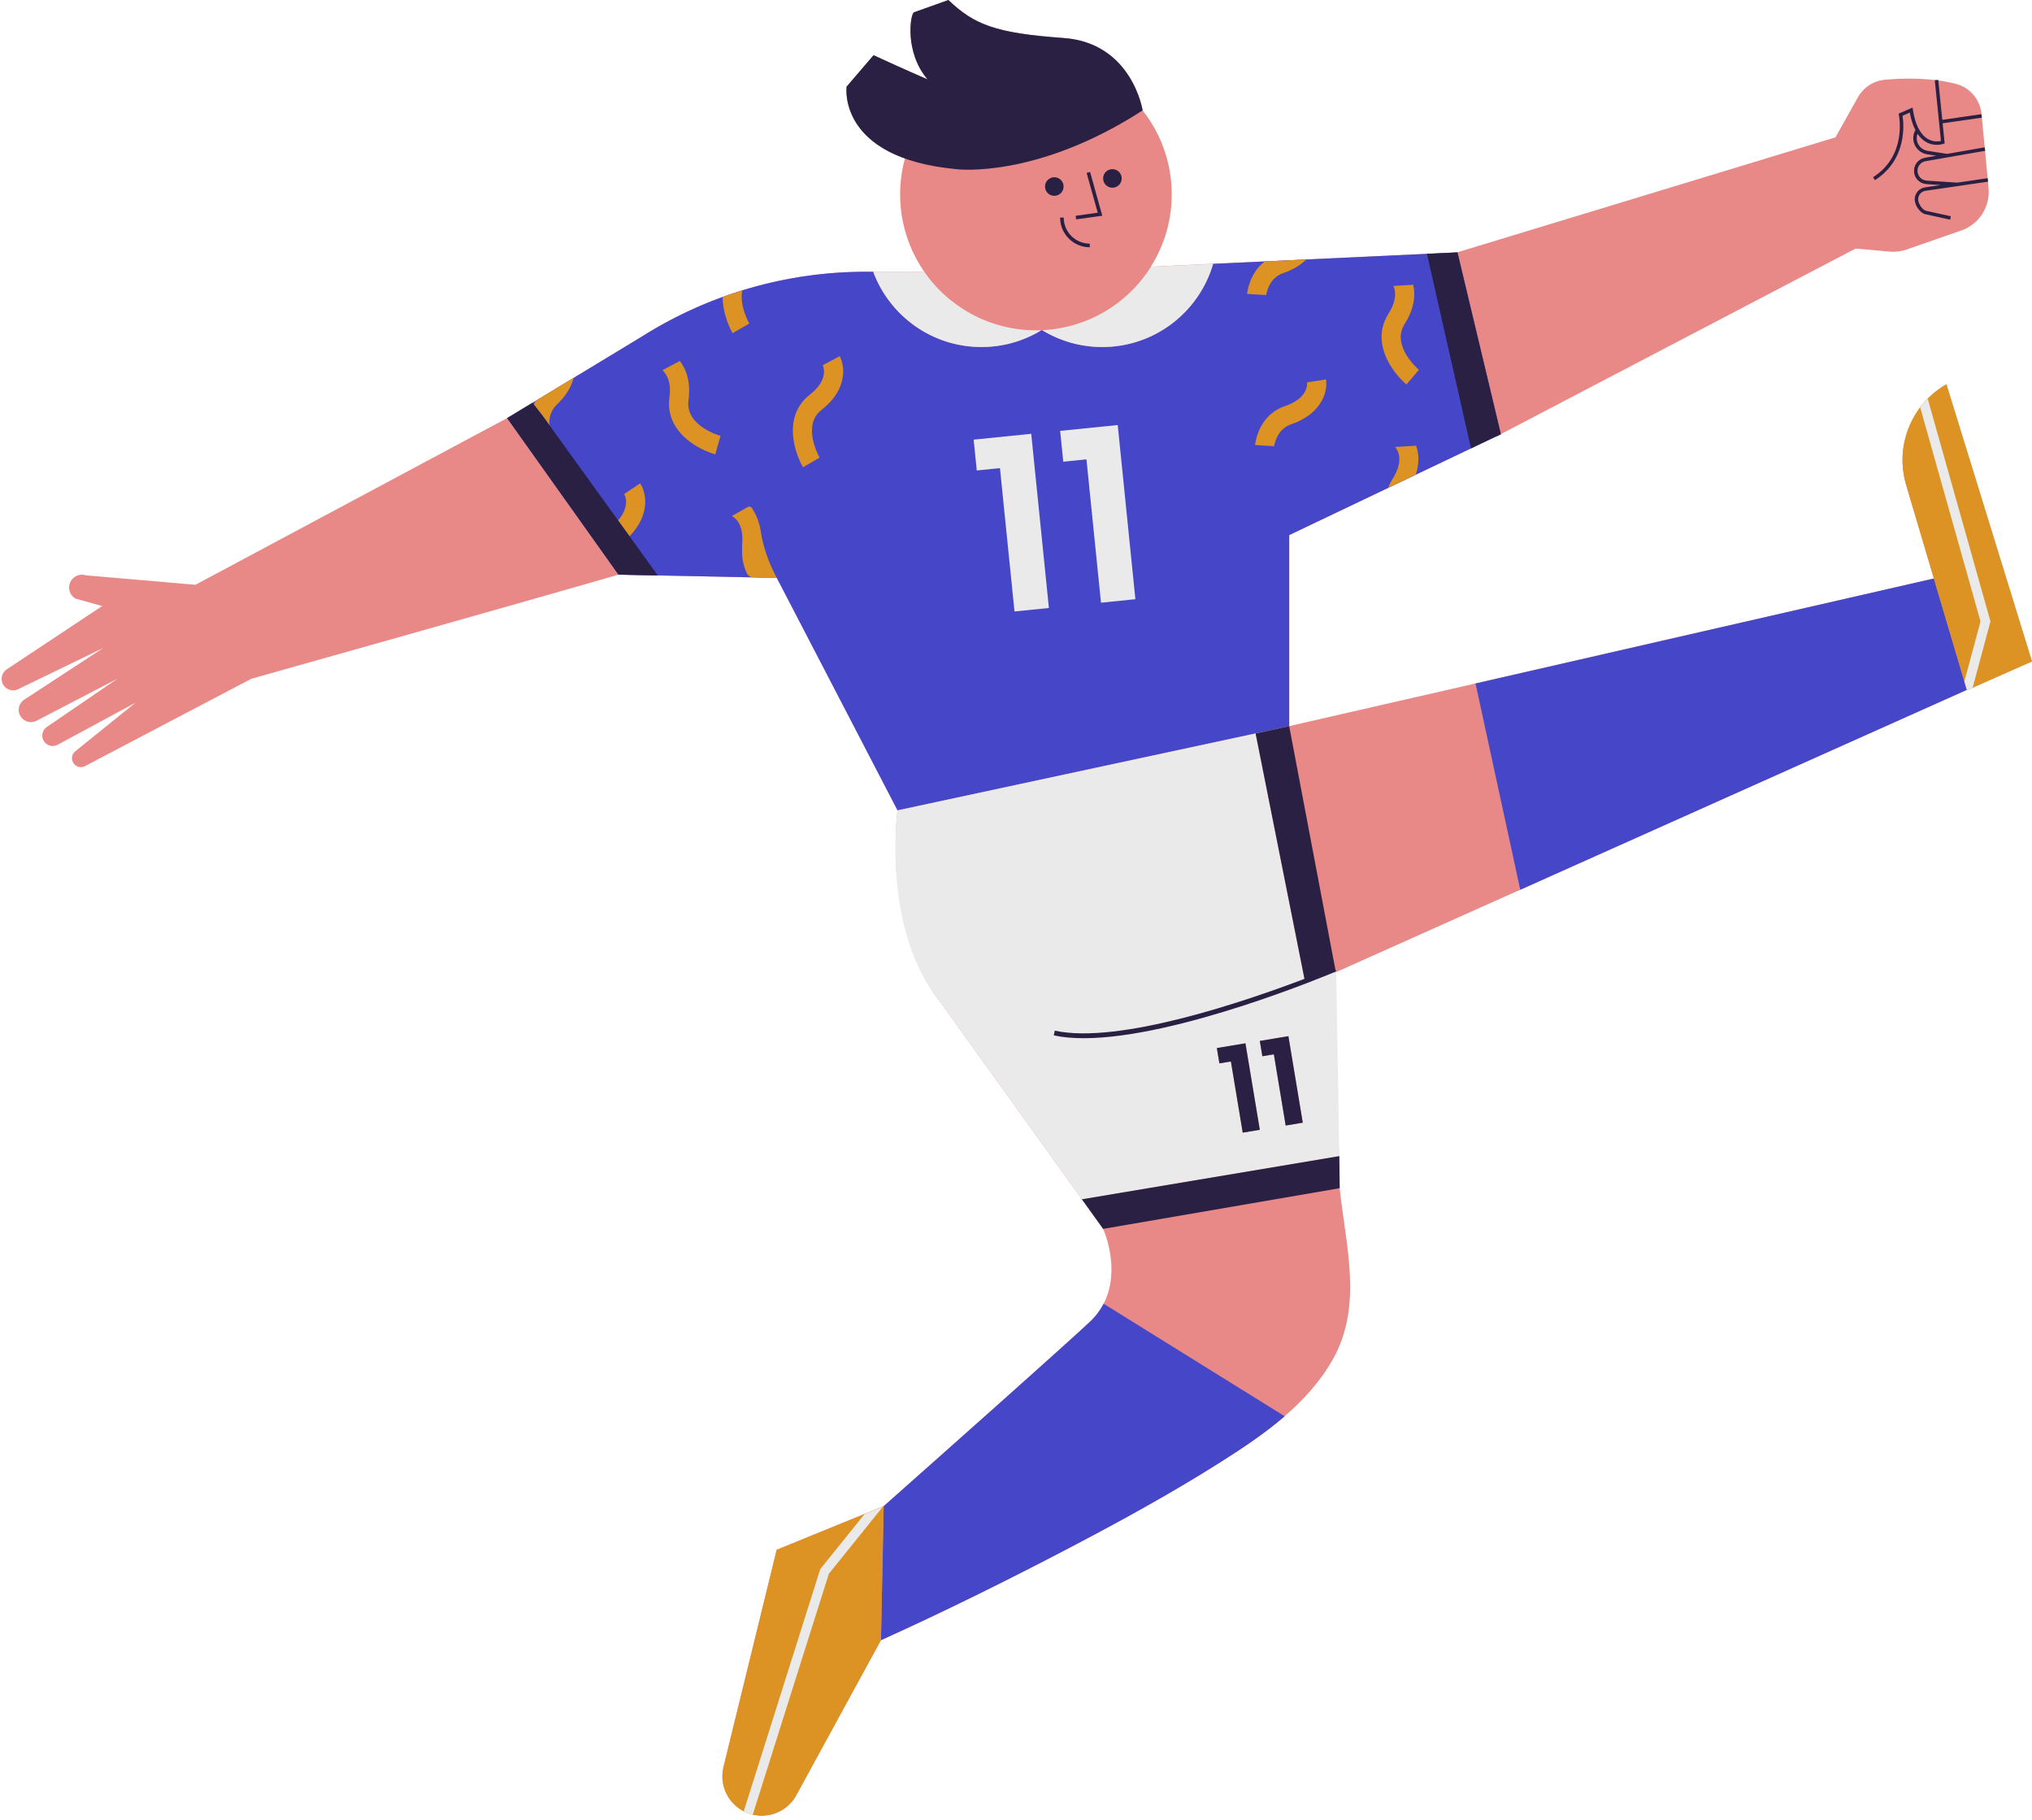
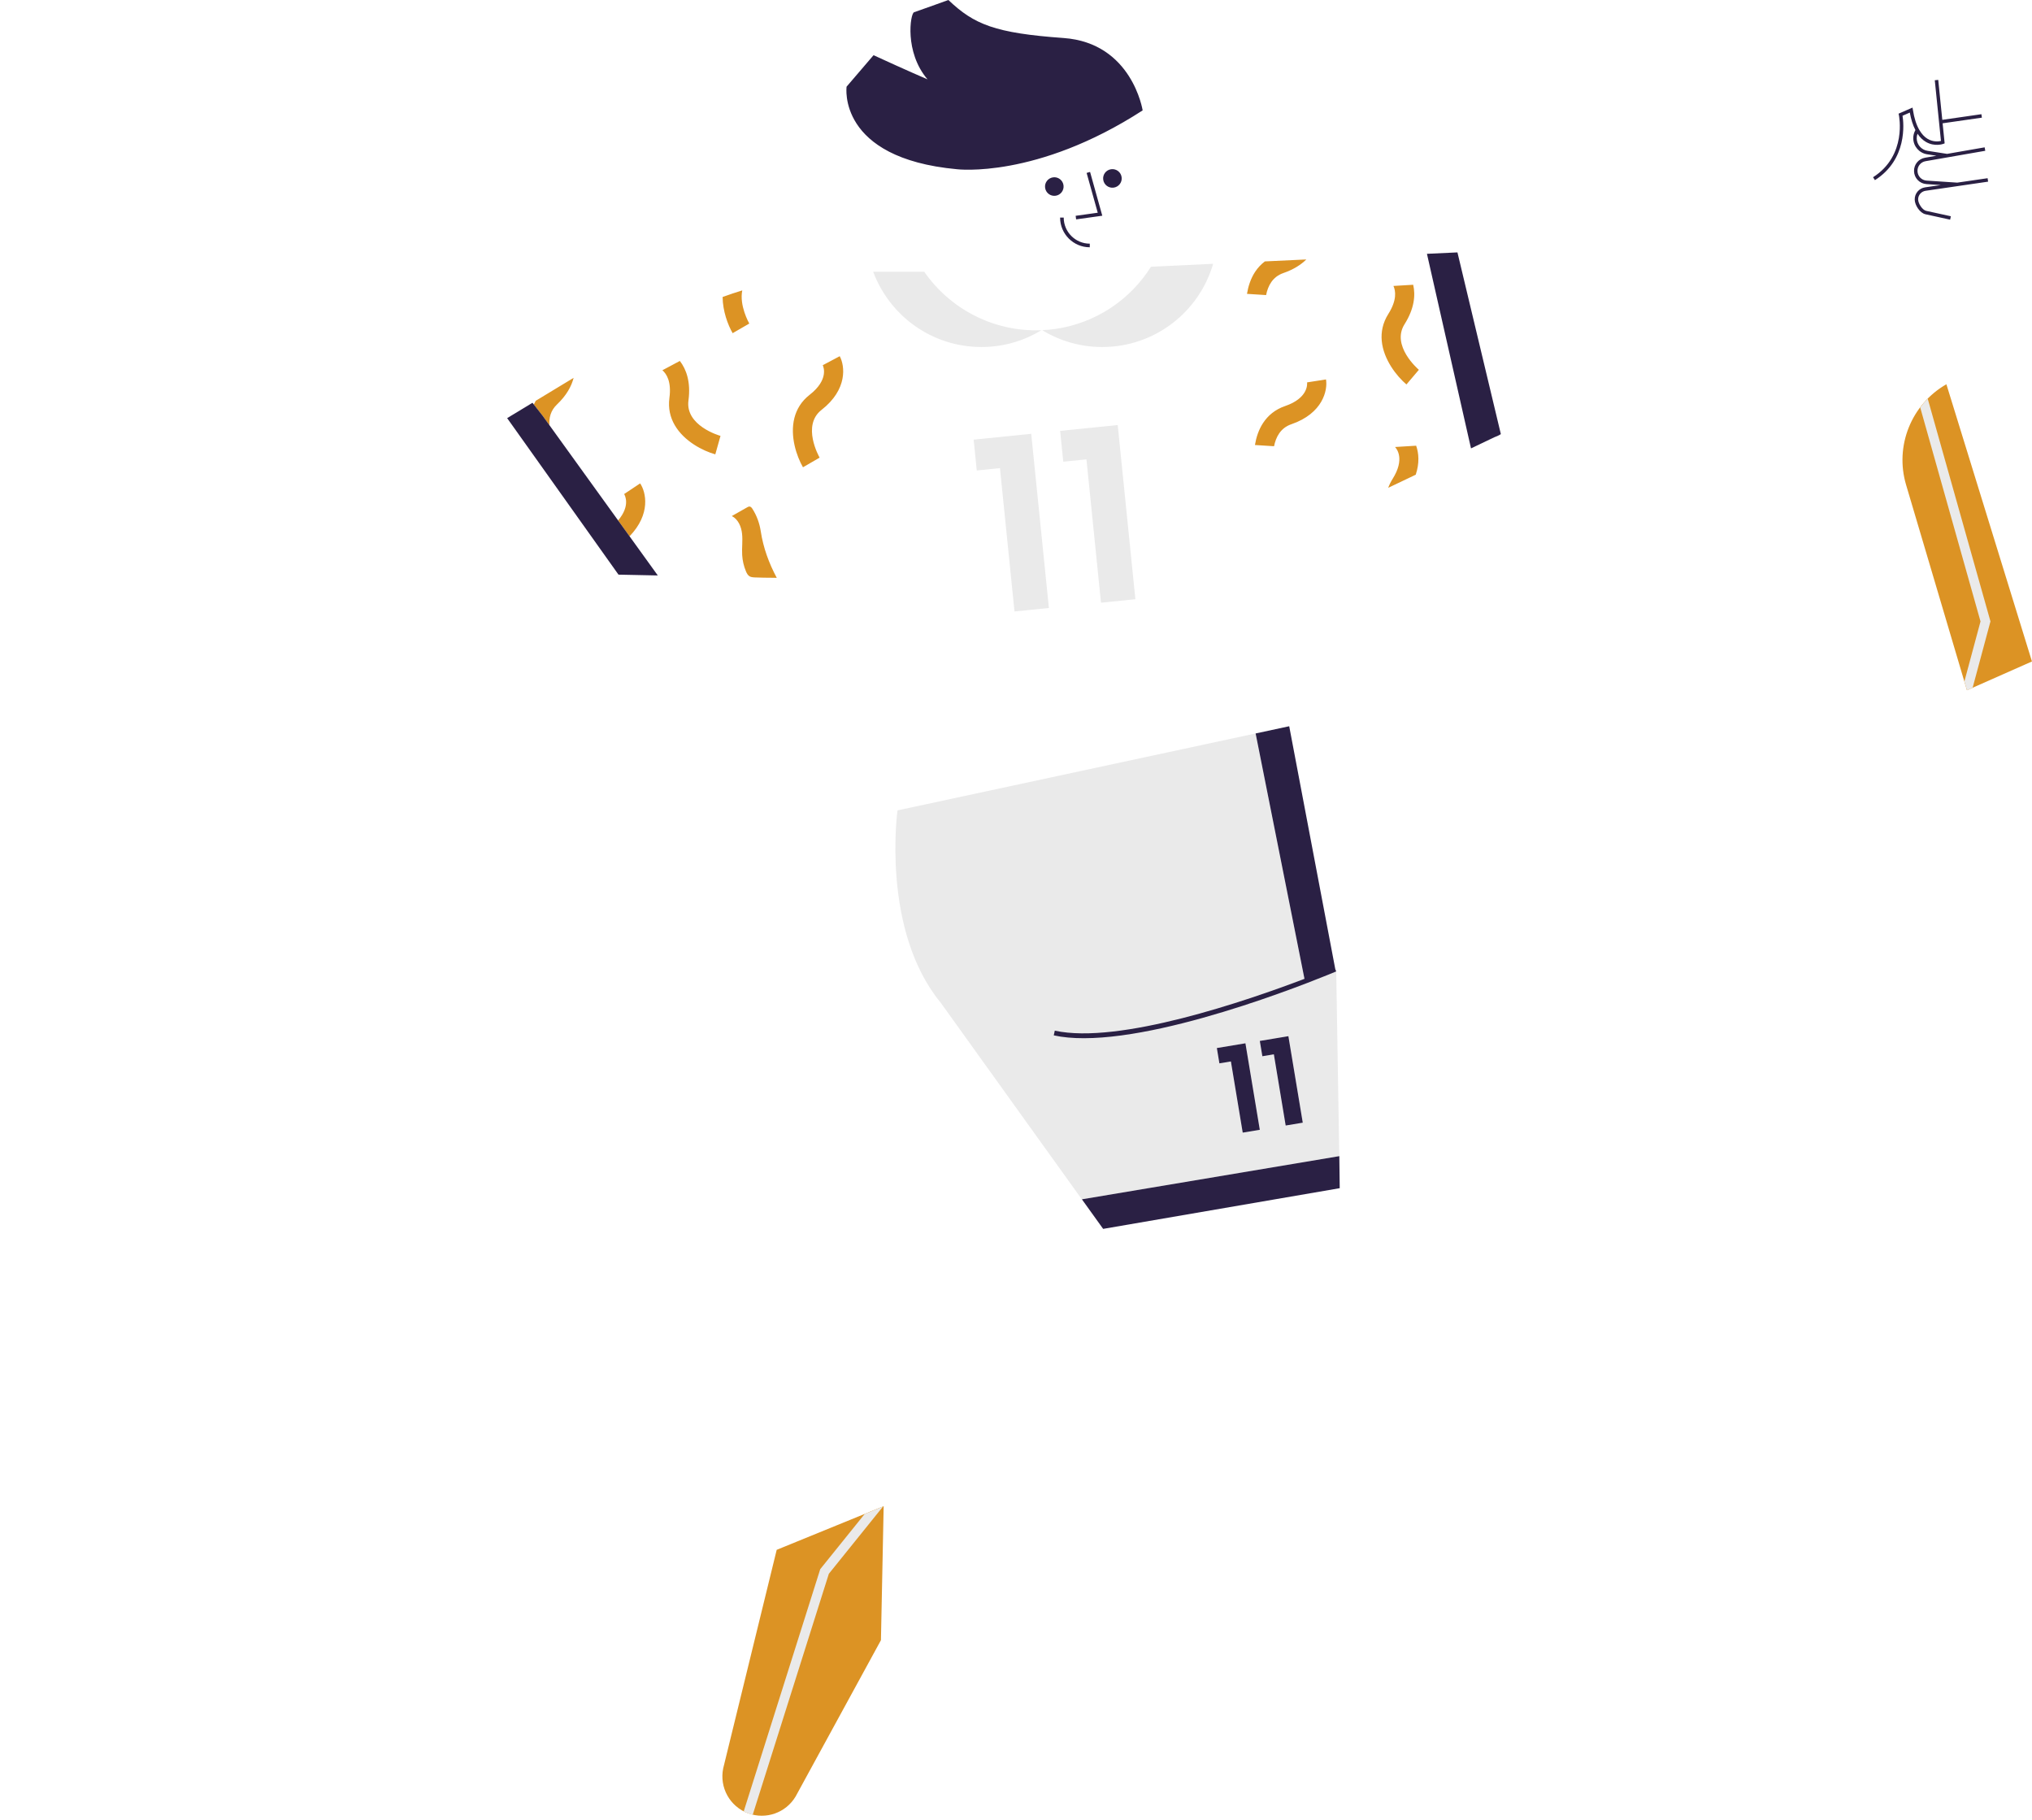
<svg xmlns="http://www.w3.org/2000/svg" height="448.1" preserveAspectRatio="xMidYMid meet" version="1.0" viewBox="-0.4 -0.0 500.4 448.1" width="500.4" zoomAndPan="magnify">
  <g id="change1_1">
-     <path d="M499.99,162.86l-16.01,7.09l-0.03-0.09l-109.99,49.23l-45.59,20.4l1.13,53.07 c1.56,14.46,5.74,29.02-1.67,42.16c-6.29,11.16-17.21,18.67-27.79,25.37c-7.45,4.71-15.08,9.13-22.8,13.38 c-4.63,2.55-9.3,5.04-13.98,7.49c-7.68,4.03-15.41,7.96-23.2,11.79c-7.79,3.83-15.63,7.54-23.53,11.12l-21.03,38.52 c-0.15,0.24-0.3,0.47-0.46,0.69c-0.06,0.08-0.12,0.15-0.18,0.23c-0.11,0.14-0.22,0.28-0.33,0.41c-0.08,0.09-0.16,0.17-0.24,0.26 c-0.1,0.11-0.2,0.22-0.31,0.33c-0.09,0.09-0.19,0.17-0.28,0.26c-0.1,0.09-0.2,0.18-0.31,0.27c-0.1,0.08-0.21,0.17-0.32,0.25 c-0.1,0.07-0.2,0.15-0.3,0.22c-0.12,0.08-0.24,0.16-0.36,0.24c-0.09,0.06-0.18,0.11-0.28,0.17c-0.13,0.08-0.27,0.16-0.41,0.23 c-0.08,0.05-0.17,0.09-0.25,0.13c-0.15,0.08-0.31,0.15-0.47,0.22c-0.06,0.03-0.13,0.05-0.19,0.08c-0.18,0.08-0.36,0.15-0.55,0.21 c-0.03,0-0.05,0.01-0.08,0.02c-2.01,0.65-4.23,0.65-6.33-0.12c-2.15-0.8-3.86-2.28-4.97-4.13c-0.03-0.04-0.05-0.07-0.07-0.11 c-0.1-0.17-0.19-0.35-0.28-0.52c-0.04-0.07-0.08-0.14-0.11-0.21c-0.08-0.16-0.14-0.32-0.21-0.48c-0.04-0.09-0.07-0.19-0.11-0.28 c-0.06-0.15-0.11-0.3-0.16-0.45c-0.04-0.11-0.07-0.22-0.1-0.33c-0.04-0.14-0.08-0.28-0.11-0.43c-0.03-0.13-0.06-0.25-0.08-0.38 c-0.03-0.14-0.05-0.27-0.07-0.41s-0.04-0.28-0.05-0.42c-0.01-0.13-0.02-0.26-0.03-0.39c-0.01-0.16-0.01-0.31-0.01-0.47 c0-0.12,0-0.24,0-0.36c0.01-0.18,0.03-0.36,0.04-0.54c0.01-0.1,0.01-0.2,0.02-0.3c0.03-0.27,0.08-0.54,0.13-0.81 c0-0.01,0-0.02,0-0.03l9.22-37.63l3.97-16.19l22.31-9.11l3.88-1.58l0.15-0.06c6.28-5.56,14.35-12.72,22.27-19.78 c0.11-0.09,0.21-0.19,0.32-0.28c2.26-2,4.49-4,6.67-5.94c0.02-0.01,0.04-0.03,0.06-0.05c1.45-1.3,2.87-2.57,4.26-3.81 c0.05-0.04,0.1-0.09,0.15-0.13c0.64-0.57,1.26-1.13,1.88-1.68c0.1-0.09,0.19-0.17,0.29-0.26c0.6-0.54,1.18-1.06,1.76-1.58 c0.04-0.04,0.08-0.07,0.12-0.11c0.59-0.53,1.17-1.05,1.74-1.56c0.1-0.1,0.21-0.19,0.31-0.28c0.56-0.5,1.12-1.01,1.66-1.49 c0.54-0.48,1.06-0.95,1.57-1.41c0.07-0.07,0.15-0.14,0.22-0.2c0.49-0.44,0.96-0.87,1.42-1.28c0.08-0.06,0.15-0.13,0.22-0.19 c0.46-0.42,0.91-0.82,1.34-1.21c0.04-0.03,0.07-0.07,0.11-0.1c0.43-0.38,0.83-0.75,1.22-1.1c0.02-0.02,0.04-0.04,0.06-0.06 c0.39-0.35,0.74-0.67,1.08-0.98c0.06-0.06,0.11-0.11,0.17-0.16c0.32-0.3,0.62-0.57,0.9-0.83c0.04-0.04,0.09-0.08,0.13-0.12 c0.29-0.26,0.55-0.51,0.79-0.73c0.35-0.32,0.67-0.65,0.98-0.99c0.1-0.11,0.19-0.21,0.28-0.32c0.2-0.24,0.4-0.48,0.59-0.72 c0.09-0.12,0.18-0.24,0.27-0.36c0.18-0.25,0.36-0.5,0.52-0.75c0.06-0.1,0.14-0.21,0.2-0.31c0.22-0.35,0.42-0.71,0.61-1.07 c4.42-8.53-0.12-18.43-0.12-18.43l-5.23-7.28l-34.76-48.42c-14.49-18.29-10.64-47.36-10.64-47.36l-29.74-57.25l-0.92-0.02 c-1.53-0.02-3.12-0.01-4.65-0.09l-33.37-0.68c-6.09,1.76-30.39,8.74-90.47,25.65l-41.1,21.58c-1.03,0.44-2.22,0.04-2.77-0.93 c-0.53-0.94-0.31-2.12,0.53-2.8l14.81-11.95L13.8,183.39c-1.11,0.6-2.49,0.3-3.26-0.7c-0.9-1.17-0.63-2.85,0.59-3.68l17.42-11.9 L8.61,177.48c-1.29,0.67-2.88,0.32-3.77-0.83c-1.08-1.39-0.74-3.4,0.73-4.36c0,0,11.3-7.39,16.69-10.92l2.8-1.83l-21,10.17 c-1.25,0.61-2.77,0.21-3.56-0.94c-0.89-1.3-0.55-3.09,0.77-3.96l23.5-15.58l-6.62-1.84c-1.36-0.82-1.91-2.52-1.27-3.98 c0.66-1.5,2.34-2.25,3.89-1.74L47.73,144l76.76-41.05l6.24-3.78l0.8-0.48l9.33-5.65l16.65-10.08c6.34-4.01,13.06-7.3,20.04-9.84 c0.01-0.01,0.01-0.01,0.02-0.01c11.23-4.08,23.13-6.2,35.19-6.2h1.87h12.57c-2.89-4.17-4.87-9.04-5.62-14.4 c-0.65-4.66-0.3-9.23,0.87-13.49c-15.99-5.73-14.37-17.68-14.37-17.68l6.64-7.75c7.85,3.62,13.29,5.95,13.29,5.95 c-5.74-6.72-4.23-16.22-3.32-16.52c0.91-0.3,8.46-3.02,8.46-3.02c6.35,6.04,11.48,8.15,28.35,9.35 c16.89,1.21,19.47,17.83,19.47,17.83c3.56,4.5,6.01,9.98,6.86,16.07c1.13,8.12-0.76,15.97-4.81,22.41l15.31-0.72l12.72-0.59 l10.21-0.48L351,62.48l7.5-0.35l93.1-28.31l5.55-9.89c1.37-2.44,3.85-4.03,6.63-4.29c3.18-0.29,7.66-0.48,12.31,0.07l0.45-0.05 l0.01,0.1c1.57,0.21,3.15,0.49,4.71,0.89c3.46,0.89,5.97,3.86,6.31,7.41l0.87,9.19l0.08,0.44l-0.03,0.01l0.7,7.41l0.06,0.44h-0.02 l0.07,0.77c0.43,4.6-2.33,8.91-6.7,10.43l-13.48,4.69c-1.36,0.47-2.79,0.65-4.22,0.52l-8.33-0.76l-87.37,45.7 c-0.51,0.33-1.04,0.57-1.59,0.76l-0.44,0.21l-50.09,23.89v47.04l111.15-25.45l47.62-10.9l-1.43-4.83l-5.41-18.25 c-0.16-0.53-0.29-1.07-0.4-1.6c-0.03-0.15-0.06-0.3-0.09-0.45c-0.08-0.43-0.15-0.87-0.21-1.3c-0.02-0.11-0.04-0.23-0.05-0.34 c-0.06-0.52-0.1-1.03-0.12-1.55c-0.01-0.17-0.01-0.33-0.01-0.5c-0.01-0.37,0-0.74,0.01-1.11c0-0.19,0.01-0.37,0.02-0.56 c0.03-0.48,0.07-0.96,0.13-1.43c0.03-0.21,0.07-0.41,0.1-0.61c0.05-0.3,0.1-0.6,0.16-0.89c0.05-0.25,0.1-0.5,0.16-0.74 c0.06-0.26,0.13-0.51,0.2-0.76c0.12-0.45,0.26-0.88,0.41-1.32c0.07-0.19,0.14-0.39,0.21-0.58c0.11-0.29,0.23-0.58,0.35-0.86 c0.07-0.15,0.14-0.31,0.21-0.46c0.44-0.97,0.96-1.91,1.55-2.81c0.07-0.11,0.14-0.21,0.21-0.32c0.73-1.07,1.55-2.08,2.47-3.01 c0.01-0.01,0.01-0.01,0.01-0.01c0.26-0.26,0.53-0.51,0.8-0.76c0.13-0.12,0.26-0.24,0.4-0.36c0.24-0.2,0.48-0.4,0.73-0.6 c0.22-0.18,0.45-0.35,0.68-0.52c0.19-0.14,0.38-0.28,0.58-0.42c0.45-0.31,0.92-0.6,1.4-0.88L499.99,162.86z" fill="#E88987" />
-   </g>
+     </g>
  <g id="change2_1">
-     <path d="M271.38,321.03l44.59,27.71c-4.94,4.26-10.47,7.93-15.91,11.37c-11.91,7.54-24.3,14.33-36.78,20.87 c-15.36,8.05-30.93,15.76-46.73,22.91l0.67-33c16.05-14.23,43.9-38.99,50.71-45.34C269.44,324.14,270.56,322.61,271.38,321.03z M475.83,142.45L362.96,168.3l11.02,50.8l109.99-49.23L475.83,142.45z M358.52,62.16l-60.17,2.81 c-3.44,11.84-14.35,20.49-27.3,20.49c-5.42,0-10.48-1.52-14.79-4.15l-0.2,0.01c-4.3,2.62-9.35,4.14-14.76,4.14 c-12.22,0-22.64-7.72-26.66-18.54h-1.87c-19.57,0-38.73,5.57-55.25,16.05l-33.02,19.99l27.41,38.54l38.98,0.79l29.74,57.25 l96.45-20.72v-47.06l52.12-24.86L358.52,62.16z" fill="#4647C8" />
-   </g>
+     </g>
  <g id="change3_1">
    <path d="M157.24,119.03c1.46,2.15,2.68,7.55-2.61,13.03l-2.82-3.91c3.09-3.62,1.68-6.19,1.49-6.5L157.24,119.03z M169.14,98.61c0.61-4.55-0.54-7.69-2.12-9.73l-4.3,2.29c1.01,0.87,2.27,2.79,1.73,6.8c-0.35,2.6,0.22,4.83,1.3,6.7 c2.32,4.02,7,6.37,10,7.21l1.28-4.55C176.67,107.24,168.31,104.78,169.14,98.61z M131.06,99.61l2.18,2.8l1.66,2.3 c-0.13-1.77,0.28-3.61,1.85-5.1c2.38-2.26,3.59-4.52,4.11-6.57l-9.33,5.65C131.36,99,131.21,99.3,131.06,99.61z M201.44,112.69 c-0.18-0.32-4.44-7.92,0.46-11.75c6.49-5.06,5.77-10.86,4.49-13.23l-4.18,2.22c0.17,0.35,1.55,3.56-3.22,7.28 c-2.07,1.61-3.22,3.6-3.76,5.7c-1.15,4.49,0.55,9.45,2.11,12.15L201.44,112.69z M184.12,79.67c-0.14-0.24-2.48-4.44-1.73-8.16 c-1.63,0.5-3.24,1.03-4.84,1.62c0.03,3.48,1.29,6.85,2.47,8.91L184.12,79.67z M179.82,127.07c1.56,0.79,2.34,2.62,2.52,4.36 c0.19,1.74-0.08,3.5,0.03,5.25c0.08,1.38,0.4,2.74,0.93,4.01c0.21,0.49,0.47,1,0.94,1.25c0.32,0.17,0.71,0.22,1.08,0.24 c1.54,0.08,3.12,0.07,4.65,0.09c0.17,0,0.33,0,0.49,0.01c0.14,0,0.28,0.01,0.43,0.01c-1.92-3.58-3.33-7.42-3.94-11.44 c-0.3-1.96-0.96-3.85-2.06-5.56c-0.16-0.25-0.37-0.52-0.67-0.56c-0.22-0.03-0.43,0.09-0.63,0.2 C182.33,125.64,181.07,126.36,179.82,127.07z M345.48,79.84c2.45-3.88,2.72-7.22,2.13-9.72l-4.86,0.29c0.55,1.21,0.9,3.48-1.26,6.9 c-1.4,2.22-1.82,4.48-1.62,6.63c0.43,4.62,3.71,8.71,6.08,10.73l3.06-3.61C348.73,90.82,342.16,85.1,345.48,79.84z M177.69,435.46 c-0.96,4.7,1.65,9.39,6.15,11.05c4.37,1.61,9.27-0.11,11.67-4.11l21.03-38.52l0.67-33l-26.34,10.75L177.69,435.46z M478.92,94.62 c-8.65,4.95-12.76,15.2-9.93,24.76l14.99,50.59l16.01-7.09L478.92,94.62z M343.14,110.07c0.41,0.42,2.5,2.97-0.62,7.89 c-0.45,0.72-0.8,1.44-1.06,2.16l6.78-3.23c0.95-2.85,0.76-5.29,0.1-7.14L343.14,110.07z M315.63,67.24 c2.52-0.87,4.35-2.05,5.66-3.35l-10.21,0.48c-0.97,0.74-1.76,1.6-2.39,2.56c-1.09,1.65-1.7,3.56-2.01,5.43 c1.57,0.1,3.14,0.2,4.71,0.3C311.83,70.42,312.96,68.16,315.63,67.24z M321.48,94.16c0.05,0.39,0.31,3.87-5.42,5.83 c-2.48,0.85-4.22,2.36-5.41,4.16c-1.09,1.65-1.7,3.56-2.01,5.43c1.57,0.1,3.14,0.2,4.71,0.3c0.44-2.23,1.58-4.5,4.24-5.41 c7.78-2.67,9-8.39,8.55-11.04L321.48,94.16z" fill="#DC9324" />
  </g>
  <g id="change4_1">
    <path d="M271.04,85.45c-5.42,0-10.48-1.52-14.79-4.15c1.02-0.05,2.05-0.14,3.09-0.28 c10.17-1.42,18.63-7.28,23.7-15.34l15.31-0.72C294.91,76.8,283.99,85.45,271.04,85.45z M261.44,113.69l5.71-0.58l3.58,35.3 l8.47-0.86l-4.35-42.89l-14.18,1.44L261.44,113.69z M239.37,108.26l0.77,7.59l5.71-0.58l3.58,35.3l8.47-0.86l-4.35-42.89 L239.37,108.26z M474.32,98.17c-0.67,0.68-1.29,1.39-1.85,2.15l14.85,52.7l-3.97,14.78l0.64,2.17l1.39-0.62l4.39-16.34L474.32,98.17 z M328.66,239.2l0.75,45.49l-63.39,10.64l-34.76-48.42c-14.74-17.93-10.64-47.36-10.64-47.36l96.45-20.72l-8.26,1.82l12.25,61.52 l3.98-1.9L328.66,239.2z M309.84,278.21l-3.54-21.3l-7.04,1.17l0.63,3.77l2.83-0.47l2.91,17.53L309.84,278.21z M320.42,276.45 l-3.54-21.3l-7.04,1.17l0.63,3.77l2.83-0.47l2.91,17.53L320.42,276.45z M201.59,386.39l-18.84,59.64c0.35,0.18,0.71,0.35,1.09,0.49 c0.37,0.14,0.75,0.24,1.13,0.33l18.74-59.32l13.35-16.57l-4.53,1.85L201.59,386.39z M241.3,85.45c5.41,0,10.46-1.52,14.76-4.14 c-11.7,0.48-22.48-5.2-28.86-14.4h-12.57C218.65,77.74,229.07,85.45,241.3,85.45z" fill="#EAEAEA" />
  </g>
  <g id="change5_1">
    <path d="M259.55,48.2c-1.25,0.18-2.41-0.7-2.58-1.95c-0.18-1.25,0.7-2.4,1.95-2.58s2.41,0.7,2.58,1.95 C261.67,46.87,260.8,48.03,259.55,48.2z M261.55,53.58h-0.89c0,4.03,3.28,7.31,7.31,7.31V60C264.44,60,261.55,57.12,261.55,53.58z M273.23,41.67c-1.25,0.17-2.13,1.33-1.95,2.58c0.17,1.25,1.33,2.13,2.58,1.95c1.25-0.17,2.13-1.33,1.95-2.58 C275.64,42.37,274.48,41.5,273.23,41.67z M268.04,42.34l-0.85,0.24l2.74,9.8l-5.44,0.76l0.12,0.88l6.44-0.9L268.04,42.34z M261.52,9.36C244.63,8.15,239.5,6.04,233.15,0c0,0-7.55,2.72-8.46,3.02s-2.42,9.8,3.32,16.52c0,0-5.44-2.33-13.29-5.95l-6.64,7.75 c0,0-2.42,17.6,27.18,20.33c0,0,19.58,2.43,45.73-14.49C280.99,27.19,278.41,10.57,261.52,9.36z M130.73,99.18l-6.24,3.78l3.04,4.27 l24.38,34.27l9.68,0.2l-28.33-39.28L130.73,99.18z M351,62.5l10.85,47.91l5.76-2.75c0.55-0.19,1.08-0.43,1.59-0.76l-10.69-44.75 L351,62.5z M471.96,49.15c-0.03-1.08,0.76-2.01,1.83-2.17l15.4-2.25l-0.12-0.85l-7.48,1.09l-7.54-0.5 c-1.25-0.08-2.22-1.09-2.25-2.35c-0.03-1.2,0.81-2.23,2-2.43l14.69-2.56l-0.15-0.85l-9.25,1.61l-4.81-0.75 c-1.51-0.23-2.64-1.52-2.67-3.05c-0.01-0.4,0.06-0.79,0.2-1.16c0.58,0.87,1.27,1.55,2.06,2.01c2.15,1.26,4.22,0.51,4.31,0.48 l0.31-0.12l-0.5-4.94l9.67-1.39l-0.12-0.85l-9.63,1.39l-1-9.84l-0.85,0.09l1.52,14.95c-0.59,0.13-1.93,0.29-3.27-0.51 c-0.78-0.46-1.45-1.18-2.01-2.13c0-0.01,0.01-0.01,0.01-0.02l-0.05-0.04c-0.73-1.25-1.27-2.9-1.59-4.97l-0.09-0.55l-3.44,1.5 l0.08,0.35c0.02,0.1,2.08,9.93-6.36,15.3l0.46,0.72c8.02-5.1,7.1-13.99,6.8-15.86l1.79-0.78c0.31,1.71,0.77,3.14,1.38,4.31 c-0.36,0.63-0.55,1.35-0.53,2.08c0.05,1.95,1.48,3.58,3.4,3.88l2.31,0.36l-2.81,0.49c-1.61,0.28-2.75,1.67-2.71,3.3 c0.04,1.7,1.35,3.07,3.05,3.19l3.55,0.24l-3.87,0.56c-1.5,0.22-2.6,1.52-2.56,3.04c0.03,1.36,1.26,3.28,2.65,3.59l6.07,1.33 l0.18-0.84l-6.07-1.33C472.99,51.71,471.99,50.13,471.96,49.15z M266.03,295.32l5.23,7.28l58.26-10.02l-0.1-7.89L266.03,295.32z M299.26,258.07l0.63,3.77l2.83-0.47l2.91,17.53l4.21-0.7l-3.54-21.3L299.26,258.07z M313.3,259.62l2.91,17.53l4.21-0.7l-3.54-21.3 l-7.04,1.17l0.63,3.77L313.3,259.62z M328.66,239.2l-0.23-0.54l-11.35-59.83l-8.27,1.78l12.03,60.42 c-14.26,5.42-45.67,16.21-61.49,12.76l-0.25,1.16c2.22,0.49,4.73,0.7,7.43,0.7C289.52,255.63,326.9,239.94,328.66,239.2z" fill="#2A2044" />
  </g>
</svg>